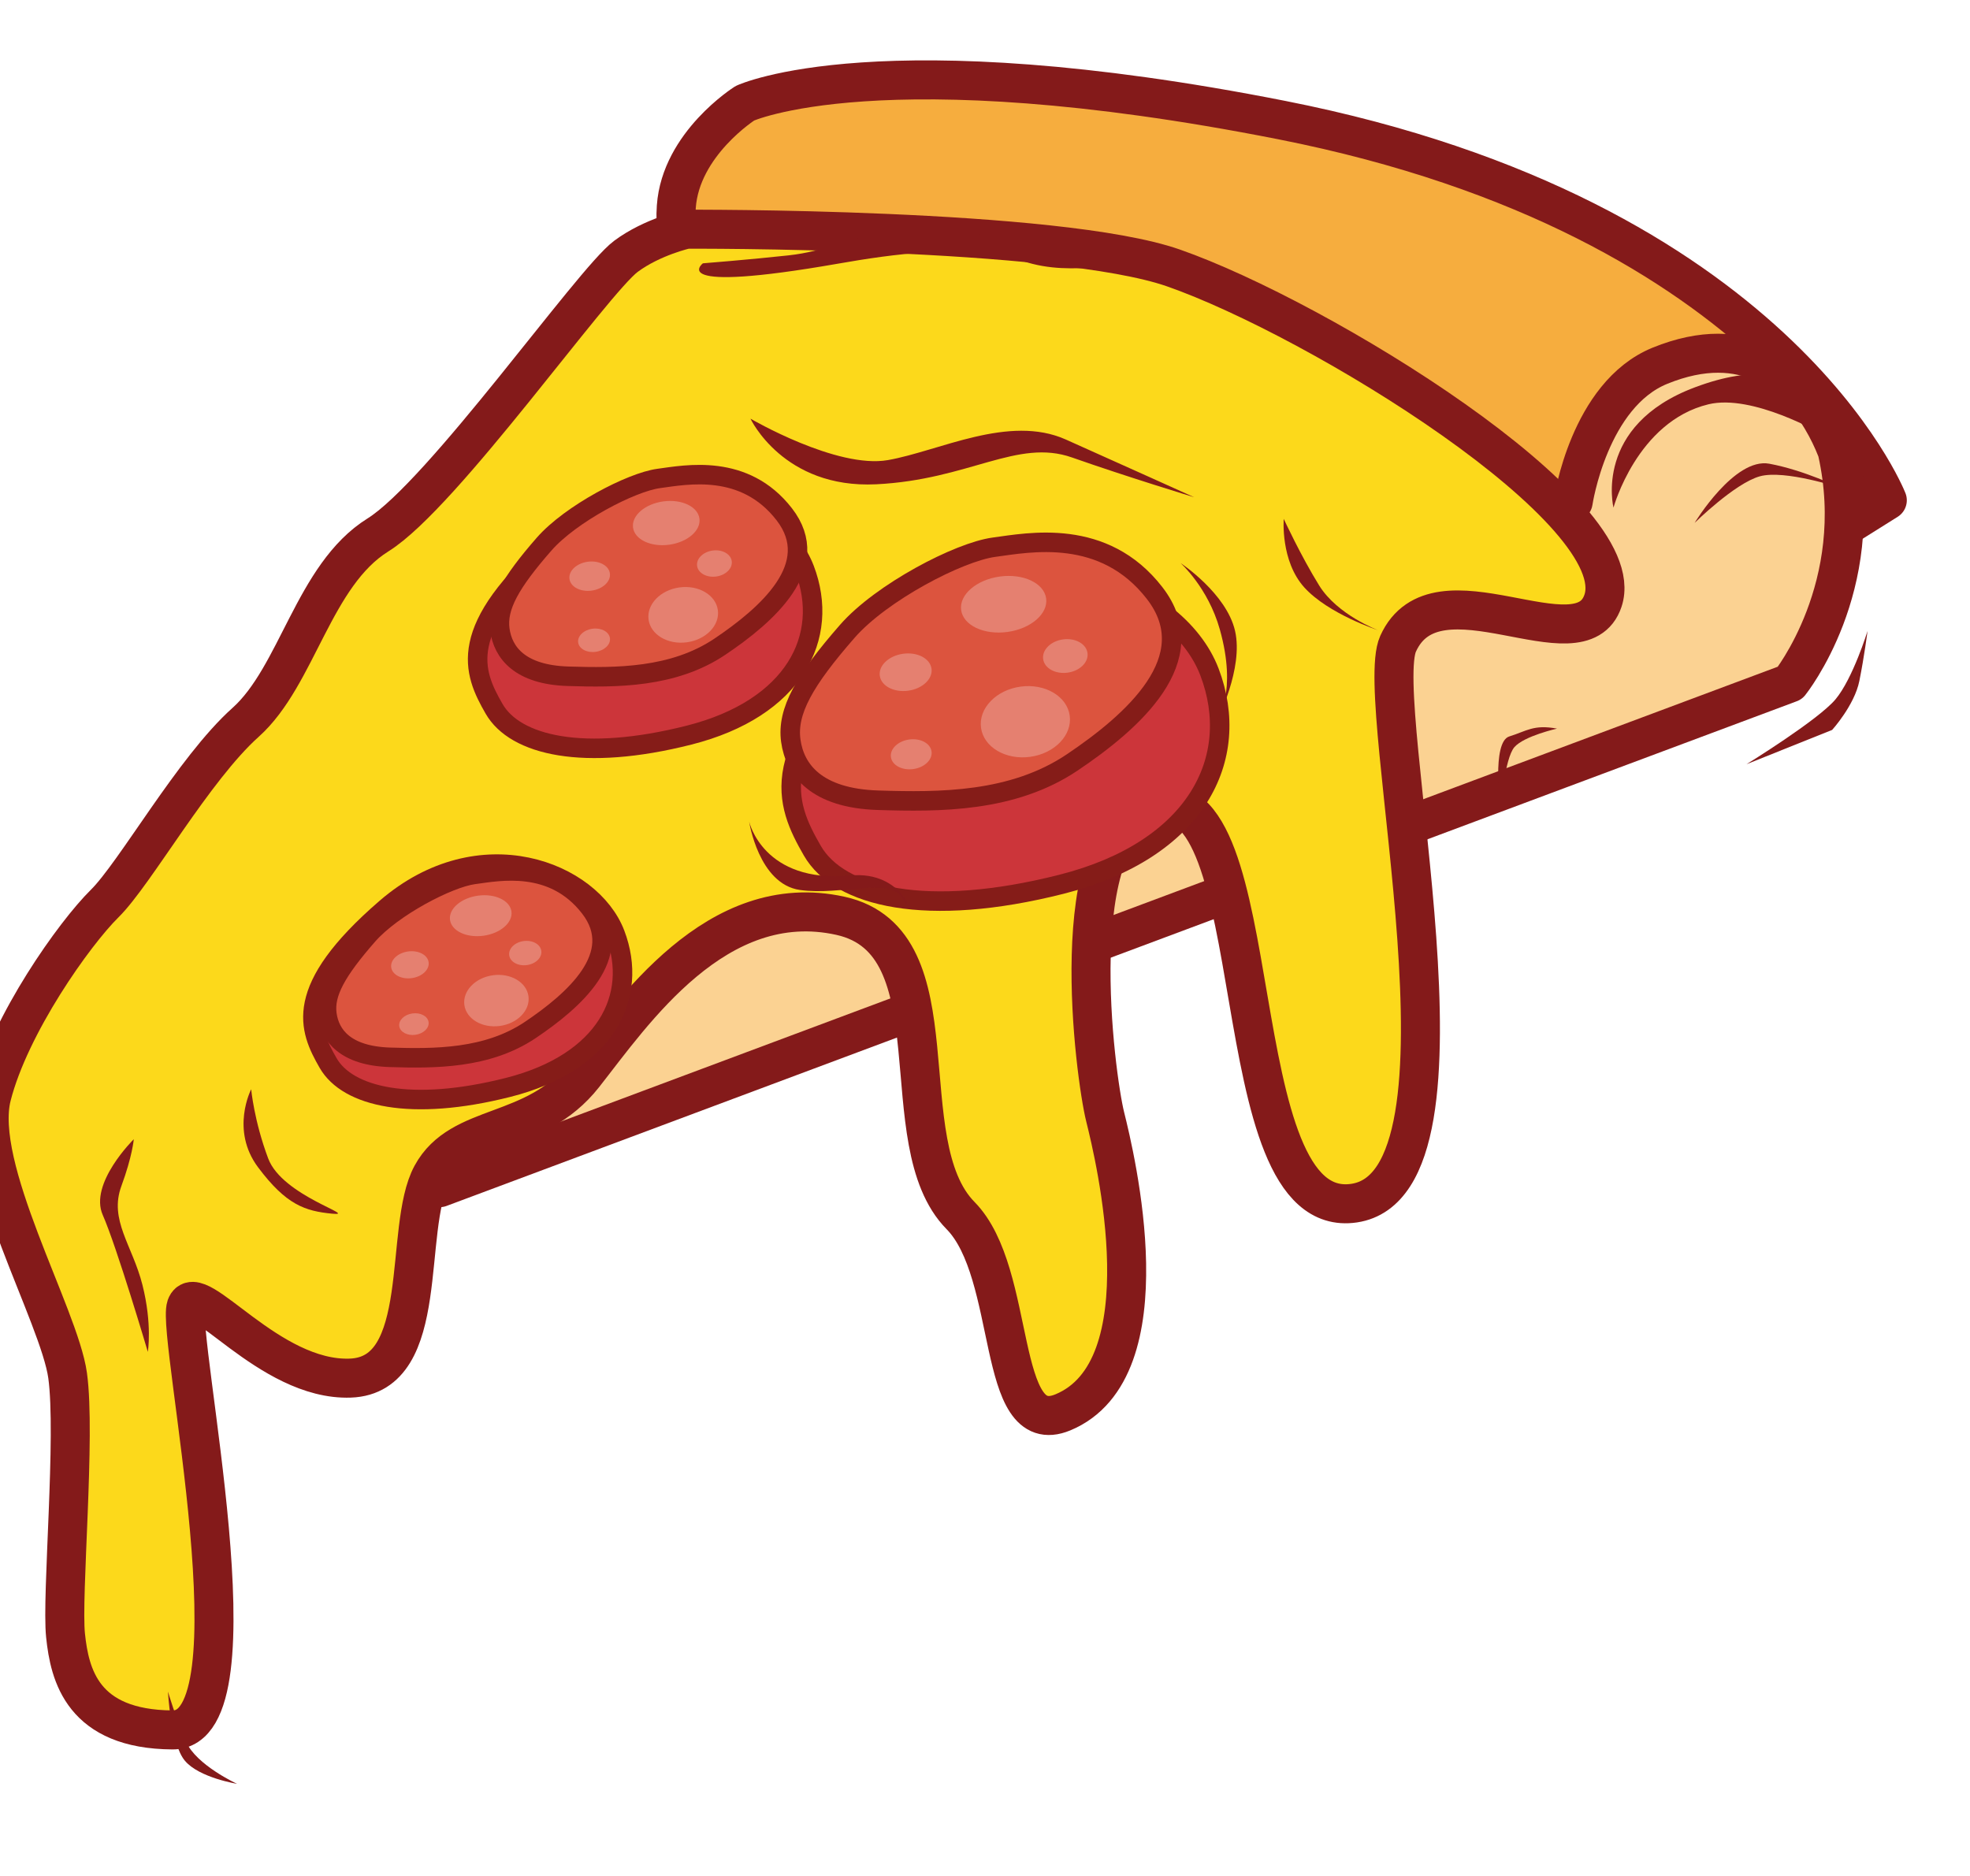
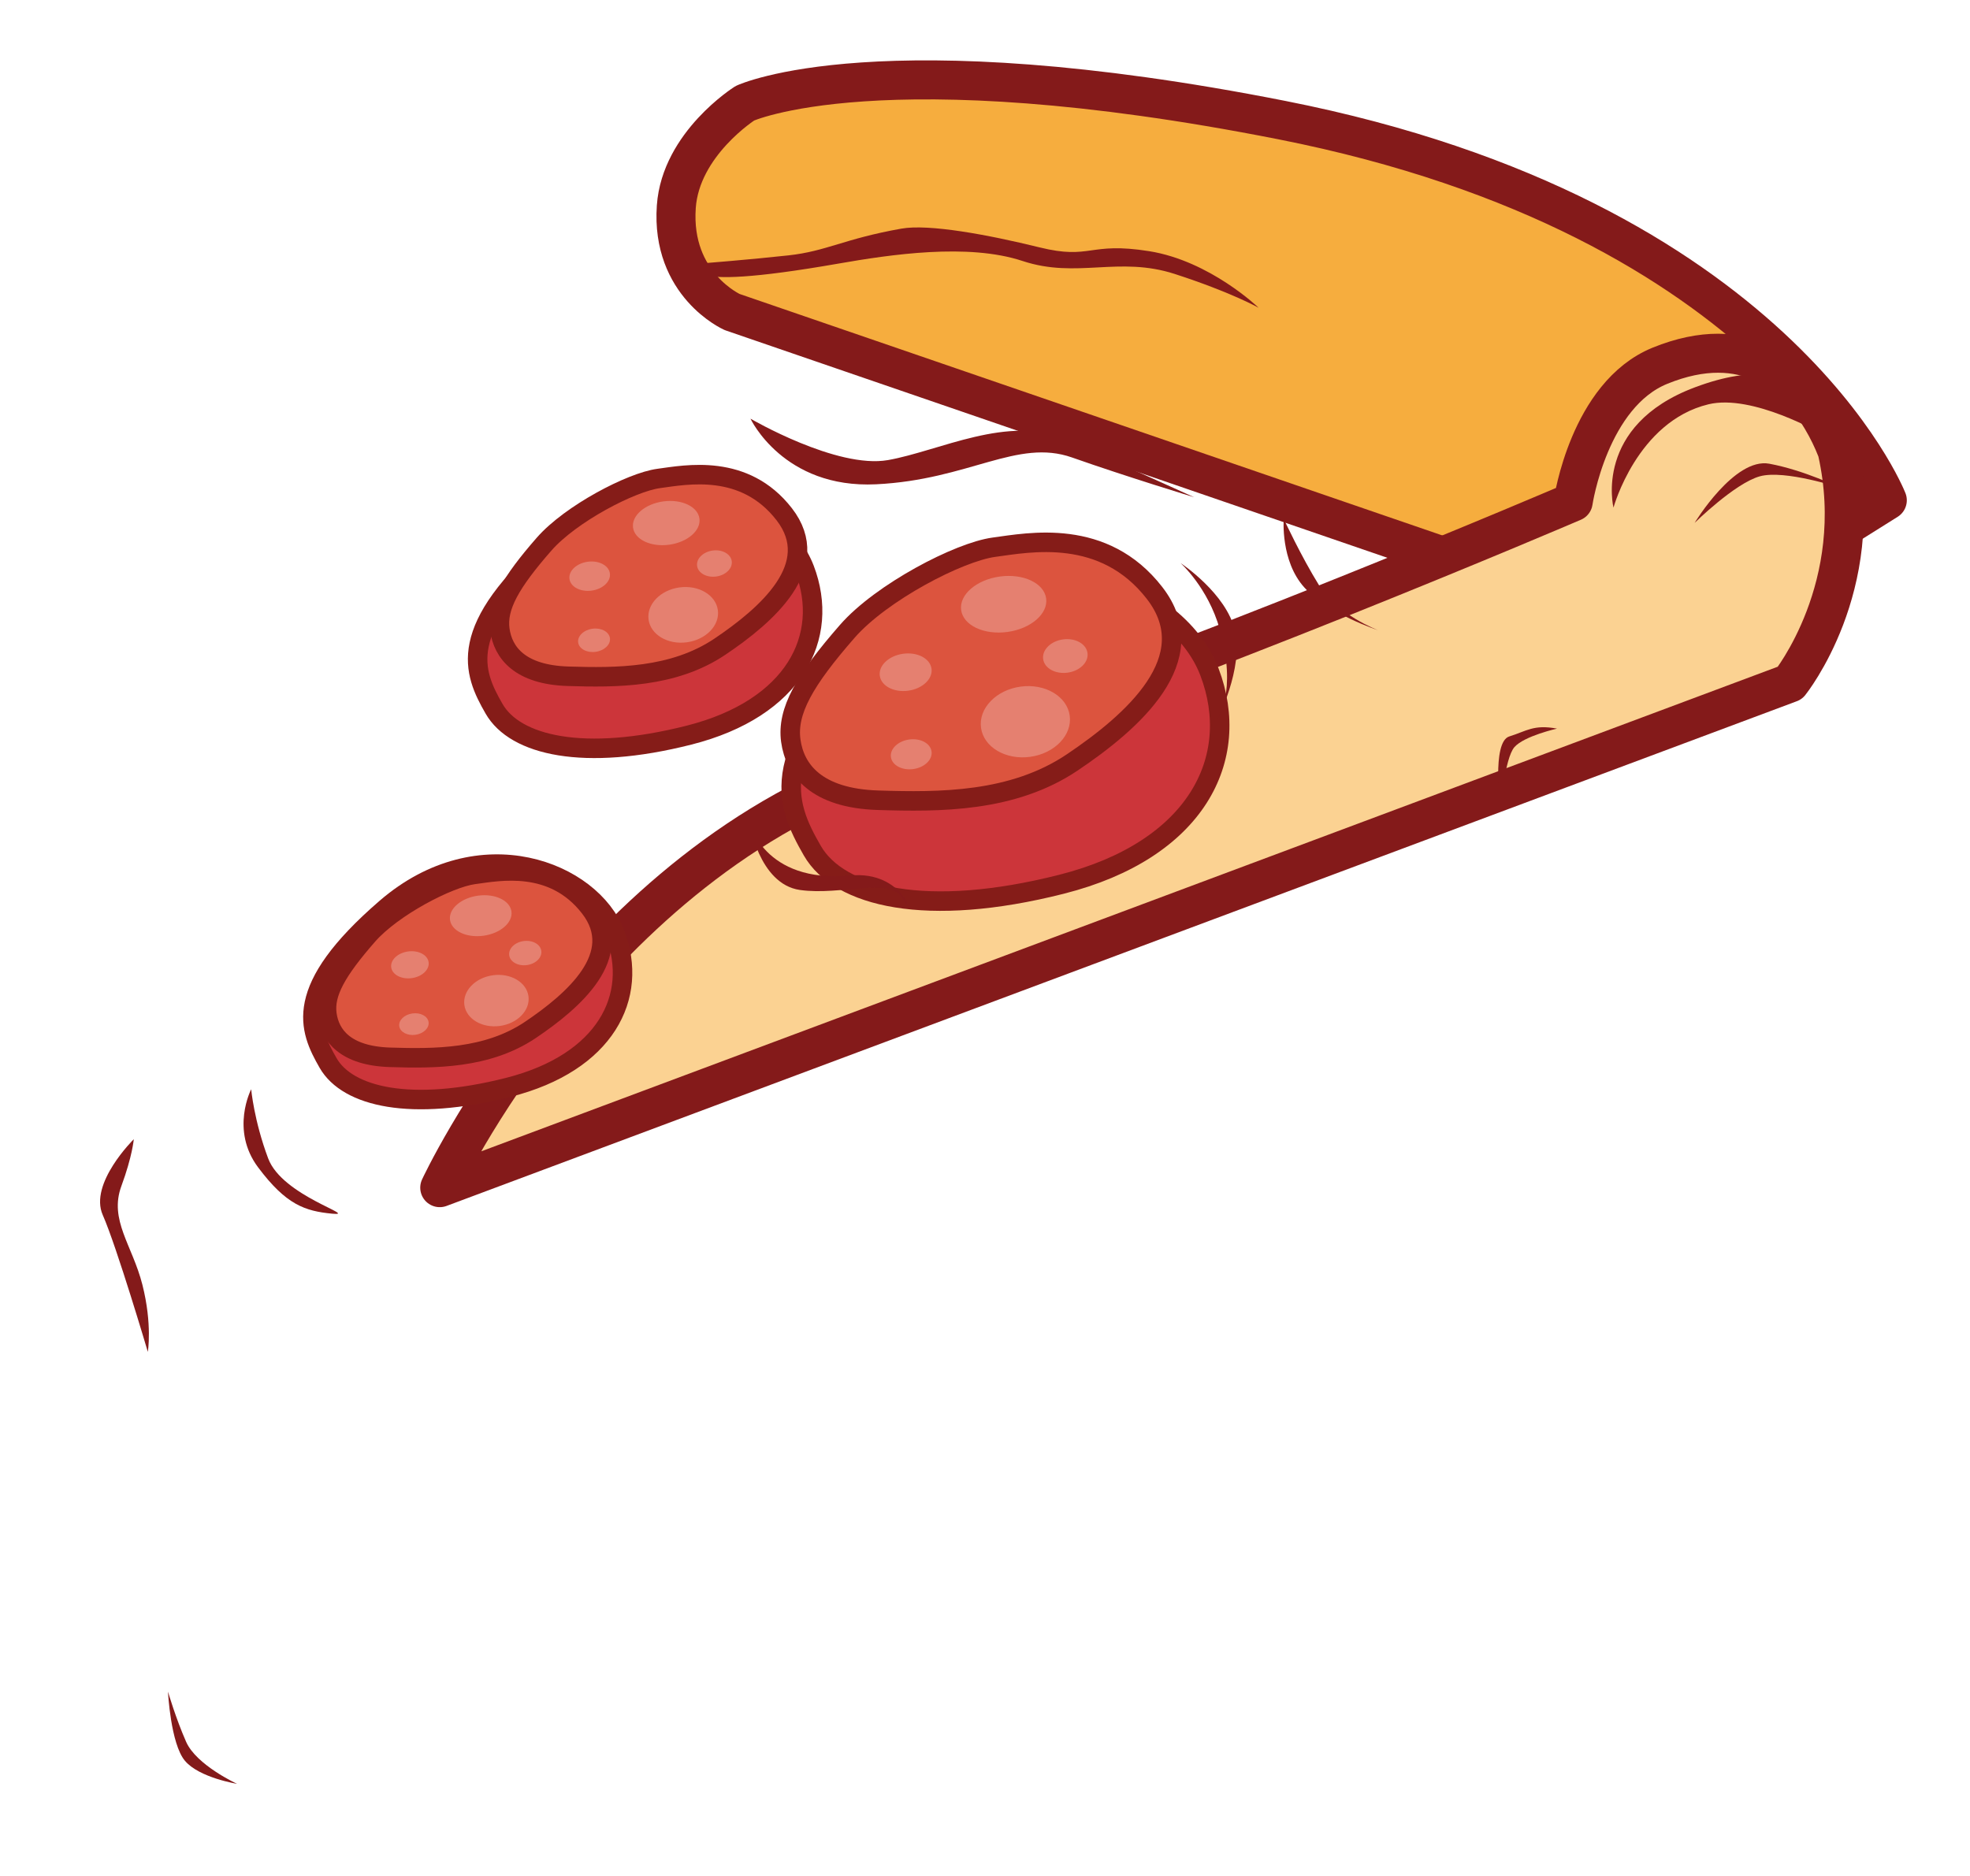
<svg xmlns="http://www.w3.org/2000/svg" width="505px" height="481px">
  <defs>
    <filter id="Filter_0">
      <feOffset in="SourceAlpha" dx="-16.712" dy="-19.917" />
      <feGaussianBlur result="blurOut" stdDeviation="0" />
      <feFlood flood-color="rgb(246, 192, 122)" result="floodOut" />
      <feComposite operator="out" in="floodOut" in2="blurOut" result="compOut" />
      <feComposite operator="in" in="compOut" in2="SourceAlpha" />
      <feComponentTransfer>
        <feFuncA type="linear" slope="1" />
      </feComponentTransfer>
      <feBlend mode="normal" in2="SourceGraphic" />
    </filter>
    <filter id="Filter_1">
      <feOffset in="SourceAlpha" dx="-18.641" dy="-22.215" />
      <feGaussianBlur result="blurOut" stdDeviation="0" />
      <feFlood flood-color="rgb(254, 196, 52)" result="floodOut" />
      <feComposite operator="out" in="floodOut" in2="blurOut" result="compOut" />
      <feComposite operator="in" in="compOut" in2="SourceAlpha" />
      <feComponentTransfer>
        <feFuncA type="linear" slope="1" />
      </feComponentTransfer>
      <feBlend mode="normal" in2="SourceGraphic" />
    </filter>
    <filter filterUnits="userSpaceOnUse" id="Filter_2" x="117px" y="114px" width="99px" height="84px">
      <feOffset in="SourceAlpha" dx="-1.812" dy="6.761" />
      <feGaussianBlur result="blurOut" stdDeviation="0" />
      <feFlood flood-color="rgb(255, 184, 49)" result="floodOut" />
      <feComposite operator="atop" in="floodOut" in2="blurOut" />
      <feComponentTransfer>
        <feFuncA type="linear" slope="1" />
      </feComponentTransfer>
      <feMerge>
        <feMergeNode />
        <feMergeNode in="SourceGraphic" />
      </feMerge>
    </filter>
    <filter filterUnits="userSpaceOnUse" id="Filter_3" x="192px" y="131px" width="126px" height="106px">
      <feOffset in="SourceAlpha" dx="5.071" dy="10.876" />
      <feGaussianBlur result="blurOut" stdDeviation="0" />
      <feFlood flood-color="rgb(255, 184, 49)" result="floodOut" />
      <feComposite operator="atop" in="floodOut" in2="blurOut" />
      <feComponentTransfer>
        <feFuncA type="linear" slope="1" />
      </feComponentTransfer>
      <feMerge>
        <feMergeNode />
        <feMergeNode in="SourceGraphic" />
      </feMerge>
    </filter>
  </defs>
  <path fill-rule="evenodd" stroke="rgb(132, 26, 26)" stroke-width="10px" stroke-linecap="round" stroke-linejoin="round" fill="rgb(246, 173, 62)" d="M483.802,128.261 C483.802,128.261 455.406,55.818 328.600,30.793 C225.543,10.456 190.967,26.464 190.967,26.464 C190.967,26.464 174.494,36.855 173.367,52.999 C171.971,72.998 187.676,79.994 187.676,79.994 L428.697,162.823 L483.802,128.261 Z" />
  <g filter="url(#Filter_0)">
    <path fill-rule="evenodd" stroke="rgb(132, 26, 26)" stroke-width="10px" stroke-linecap="round" stroke-linejoin="round" fill="rgb(251, 210, 146)" d="M442.239,113.681 C424.023,121.090 419.992,148.573 419.992,148.573 C419.992,148.573 321.699,190.765 244.884,215.961 C168.069,241.158 129.438,324.405 129.438,324.405 L475.565,195.013 C475.565,195.013 495.390,170.309 487.707,135.756 C493.253,160.700 486.559,95.657 442.239,113.681 Z" />
  </g>
  <g filter="url(#Filter_1)">
-     <path fill-rule="evenodd" stroke="rgb(132, 26, 26)" stroke-width="10px" stroke-linecap="round" stroke-linejoin="round" fill="rgb(252, 217, 27)" d="M429.564,176.215 C423.826,193.457 386.793,165.636 377.032,187.264 C370.165,202.479 400.440,325.509 365.772,330.670 C331.105,335.831 345.299,220.174 314.179,228.676 C290.902,235.035 299.382,298.261 301.942,308.522 C304.503,318.783 317.666,373.333 291.082,384.318 C273.762,391.475 279.494,348.701 264.876,333.860 C246.367,315.067 264.373,263.696 234.094,257.006 C202.261,249.972 180.886,281.833 168.269,297.860 C155.651,313.888 136.730,309.776 129.308,323.458 C121.886,337.140 129.370,374.767 108.446,375.531 C87.522,376.295 68.941,349.763 66.365,357.162 C63.788,364.561 85.988,465.871 62.883,465.727 C39.779,465.582 36.499,451.625 35.441,441.495 C34.383,431.364 38.126,390.276 35.970,374.832 C33.814,359.388 11.819,321.589 16.516,303.184 C21.212,284.779 37.654,261.580 45.475,253.863 C53.296,246.146 68.261,219.340 81.583,207.424 C94.906,195.508 98.986,169.656 115.538,159.349 C132.090,149.043 170.508,94.310 179.110,87.921 C185.867,82.903 194.567,80.981 194.567,80.981 C194.567,80.981 289.700,80.517 319.455,90.914 C356.585,103.888 437.194,153.292 429.564,176.215 Z" />
-   </g>
+     </g>
  <path fill-rule="evenodd" stroke="rgb(133, 28, 24)" stroke-width="5px" stroke-linecap="round" stroke-linejoin="miter" fill="rgb(204, 53, 58)" d="M84.117,272.540 C79.133,263.873 74.748,253.738 98.910,232.858 C123.073,211.978 151.597,223.431 157.695,239.459 C163.792,255.487 155.271,272.441 130.298,278.773 C105.325,285.106 89.100,281.207 84.117,272.540 Z" />
  <path fill-rule="evenodd" stroke="rgb(133, 28, 24)" stroke-width="5px" stroke-linecap="round" stroke-linejoin="round" fill="rgb(220, 84, 62)" d="M83.800,260.031 C84.545,265.480 88.568,270.712 99.955,271.070 C111.341,271.428 124.907,271.488 135.955,264.052 C147.002,256.616 160.605,244.836 151.188,232.679 C141.771,220.521 127.940,223.324 121.436,224.197 C114.931,225.070 100.578,232.559 94.277,239.768 C86.341,248.848 83.054,254.582 83.800,260.031 Z" />
  <path fill-rule="evenodd" opacity="0.259" fill="rgb(255, 255, 255)" d="M135.069,247.424 C132.796,247.735 130.765,246.609 130.533,244.908 C130.300,243.208 131.954,241.577 134.226,241.266 C136.499,240.955 138.530,242.082 138.763,243.782 C138.995,245.483 137.342,247.113 135.069,247.424 ZM123.936,239.900 C119.587,240.495 115.747,238.678 115.359,235.841 C114.971,233.004 118.182,230.222 122.531,229.627 C126.880,229.032 130.720,230.849 131.108,233.686 C131.496,236.523 128.285,239.305 123.936,239.900 ZM105.549,250.770 C102.901,251.132 100.544,249.895 100.286,248.007 C100.027,246.118 101.965,244.293 104.614,243.931 C107.262,243.569 109.619,244.806 109.877,246.694 C110.136,248.583 108.198,250.407 105.549,250.770 ZM105.732,259.822 C107.809,259.538 109.660,260.534 109.867,262.046 C110.074,263.559 108.558,265.015 106.482,265.299 C104.405,265.583 102.554,264.587 102.347,263.075 C102.140,261.563 103.656,260.106 105.732,259.822 ZM126.363,250.033 C130.900,249.412 134.977,251.818 135.468,255.407 C135.959,258.996 132.679,262.408 128.142,263.029 C123.605,263.650 119.528,261.244 119.037,257.655 C118.546,254.066 121.826,250.653 126.363,250.033 Z" />
  <g filter="url(#Filter_2)">
    <path fill-rule="evenodd" stroke="rgb(133, 28, 24)" stroke-width="5px" stroke-linecap="round" stroke-linejoin="miter" fill="rgb(204, 53, 58)" d="M128.474,174.967 C123.082,165.591 118.338,154.626 144.478,132.037 C170.619,109.448 201.478,121.838 208.075,139.178 C214.672,156.518 205.453,174.860 178.436,181.711 C151.418,188.562 133.865,184.343 128.474,174.967 Z" />
  </g>
  <path fill-rule="evenodd" stroke="rgb(133, 28, 24)" stroke-width="5px" stroke-linecap="round" stroke-linejoin="round" fill="rgb(220, 84, 62)" d="M128.131,161.434 C128.937,167.329 133.290,172.990 145.608,173.377 C157.927,173.765 172.604,173.830 184.555,165.785 C196.507,157.740 211.223,144.995 201.035,131.843 C190.848,118.690 175.884,121.722 168.847,122.667 C161.811,123.612 146.283,131.714 139.466,139.513 C130.880,149.336 127.324,155.539 128.131,161.434 Z" />
  <path fill-rule="evenodd" opacity="0.259" fill="rgb(255, 255, 255)" d="M183.595,147.805 C181.142,148.141 178.950,146.922 178.698,145.083 C178.447,143.243 180.231,141.480 182.683,141.145 C185.136,140.809 187.328,142.028 187.580,143.867 C187.831,145.707 186.047,147.470 183.595,147.805 ZM171.547,139.653 C166.846,140.296 162.695,138.332 162.276,135.266 C161.856,132.201 165.327,129.194 170.028,128.551 C174.728,127.908 178.879,129.871 179.298,132.937 C179.718,136.003 176.247,139.009 171.547,139.653 ZM152.685,167.114 C150.437,167.422 148.433,166.346 148.210,164.711 C147.986,163.076 149.627,161.501 151.875,161.193 C154.123,160.886 156.127,161.962 156.351,163.597 C156.575,165.232 154.934,166.806 152.685,167.114 ZM151.669,151.420 C148.808,151.811 146.261,150.472 145.982,148.428 C145.702,146.385 147.795,144.410 150.656,144.019 C153.517,143.627 156.064,144.967 156.343,147.011 C156.623,149.054 154.530,151.028 151.669,151.420 ZM174.176,150.602 C179.081,149.931 183.488,152.535 184.019,156.418 C184.551,160.301 181.005,163.993 176.100,164.664 C171.195,165.335 166.788,162.732 166.257,158.848 C165.725,154.965 169.271,151.273 174.176,150.602 Z" />
  <g filter="url(#Filter_3)">
    <path fill-rule="evenodd" stroke="rgb(133, 28, 24)" stroke-width="5px" stroke-linecap="round" stroke-linejoin="miter" fill="rgb(204, 53, 58)" d="M203.151,207.196 C196.254,195.202 190.186,181.176 223.624,152.280 C257.063,123.385 296.537,139.235 304.975,161.416 C313.414,183.596 301.621,207.058 267.061,215.822 C232.501,224.586 210.048,219.189 203.151,207.196 Z" />
  </g>
  <path fill-rule="evenodd" stroke="rgb(133, 28, 24)" stroke-width="5px" stroke-linecap="round" stroke-linejoin="round" fill="rgb(220, 84, 62)" d="M202.713,189.884 C203.744,197.425 209.312,204.666 225.070,205.162 C240.827,205.657 259.601,205.740 274.890,195.449 C290.178,185.159 309.003,168.856 295.971,152.032 C282.939,135.208 263.798,139.086 254.797,140.294 C245.795,141.503 225.932,151.867 217.212,161.843 C206.229,174.409 201.681,182.344 202.713,189.884 Z" />
  <path fill-rule="evenodd" opacity="0.259" fill="rgb(255, 255, 255)" d="M273.673,172.454 C270.534,172.884 267.728,171.323 267.406,168.969 C267.084,166.615 269.367,164.358 272.507,163.928 C275.646,163.499 278.452,165.059 278.774,167.413 C279.096,169.768 276.812,172.025 273.673,172.454 ZM258.252,162.018 C252.235,162.842 246.922,160.328 246.385,156.404 C245.848,152.480 250.290,148.632 256.307,147.808 C262.324,146.985 267.637,149.499 268.174,153.423 C268.711,157.347 264.268,161.195 258.252,162.018 ZM234.109,197.169 C231.232,197.563 228.667,196.186 228.380,194.093 C228.094,192.000 230.195,189.984 233.072,189.591 C235.950,189.197 238.515,190.574 238.801,192.667 C239.087,194.760 236.987,196.775 234.109,197.169 ZM232.808,177.081 C229.146,177.582 225.887,175.867 225.529,173.251 C225.171,170.635 227.849,168.109 231.512,167.607 C235.174,167.106 238.433,168.821 238.791,171.437 C239.149,174.053 236.471,176.580 232.808,177.081 ZM261.617,176.034 C267.895,175.175 273.536,178.508 274.217,183.478 C274.897,188.449 270.358,193.174 264.080,194.033 C257.802,194.892 252.161,191.560 251.480,186.589 C250.800,181.619 255.339,176.893 261.617,176.034 Z" />
  <path fill-rule="evenodd" fill="rgb(132, 26, 26)" d="M467.000,111.258 C467.000,111.258 466.220,87.409 434.481,99.302 C408.354,109.092 413.610,130.145 413.610,130.145 C413.610,130.145 419.638,108.058 437.971,103.649 C449.265,100.934 467.000,111.258 467.000,111.258 Z" />
  <path fill-rule="evenodd" fill="rgb(132, 26, 26)" d="M180.177,67.509 C180.177,67.509 170.067,75.417 214.930,67.579 C228.264,65.249 248.147,62.283 262.127,66.911 C276.106,71.539 286.717,65.559 301.187,70.252 C315.657,74.945 322.636,78.898 322.636,78.898 C322.636,78.898 310.202,66.892 294.595,64.398 C278.989,61.905 279.771,66.696 266.474,63.421 C253.178,60.146 238.108,57.366 231.074,58.614 C216.314,61.232 211.933,64.397 202.096,65.475 C192.258,66.552 180.177,67.509 180.177,67.509 Z" />
  <path fill-rule="evenodd" fill="rgb(132, 26, 26)" d="M192.383,107.337 C192.383,107.337 200.787,125.323 224.602,124.160 C248.417,122.996 260.775,112.347 274.811,117.289 C288.846,122.232 306.122,127.481 306.122,127.481 C306.122,127.481 287.799,119.202 273.215,112.682 C258.631,106.162 240.735,115.654 227.613,117.957 C214.491,120.260 192.383,107.337 192.383,107.337 Z" />
  <path fill-rule="evenodd" fill="rgb(132, 26, 26)" d="M302.642,144.364 C302.642,144.364 309.668,150.634 312.683,161.326 C317.254,177.533 312.005,184.580 312.005,184.580 C312.005,184.580 318.811,171.402 316.602,161.755 C314.394,152.108 302.642,144.364 302.642,144.364 Z" />
  <path fill-rule="evenodd" fill="rgb(132, 26, 26)" d="M329.078,133.026 C329.078,133.026 328.203,143.833 334.383,150.636 C340.562,157.440 353.249,161.566 353.249,161.566 C353.249,161.566 342.856,157.667 338.172,150.118 C333.488,142.568 329.078,133.026 329.078,133.026 Z" />
  <path fill-rule="evenodd" fill="rgb(132, 26, 26)" d="M192.043,210.646 C192.043,210.646 194.468,226.654 205.056,228.167 C215.643,229.680 228.243,224.728 231.412,230.351 C234.580,235.973 231.452,223.179 218.059,224.457 C195.614,226.599 192.043,210.646 192.043,210.646 Z" />
  <path fill-rule="evenodd" fill="rgb(132, 26, 26)" d="M64.391,279.262 C64.391,279.262 58.969,289.680 66.166,299.285 C73.363,308.891 78.177,310.489 85.162,311.162 C92.148,311.835 72.389,306.700 68.749,297.002 C65.108,287.303 64.391,279.262 64.391,279.262 Z" />
  <path fill-rule="evenodd" fill="rgb(132, 26, 26)" d="M34.296,292.065 C34.296,292.065 22.766,303.411 26.338,311.490 C29.910,319.570 37.895,346.582 37.895,346.582 C37.895,346.582 39.078,339.552 36.509,329.400 C33.940,319.248 27.906,312.798 31.114,304.081 C33.949,296.381 34.296,292.065 34.296,292.065 Z" />
  <path fill-rule="evenodd" fill="rgb(132, 26, 26)" d="M47.417,451.437 C51.105,455.795 60.769,457.330 60.769,457.330 C60.769,457.330 50.364,452.559 47.716,446.571 C45.069,440.582 43.060,433.697 43.060,433.697 C43.060,433.697 43.730,447.079 47.417,451.437 Z" />
  <path fill-rule="evenodd" fill="rgb(132, 26, 26)" d="M434.411,134.054 C434.411,134.054 444.593,117.217 453.567,118.887 C462.542,120.557 471.786,125.079 471.786,125.079 C471.786,125.079 457.523,120.334 451.114,122.118 C444.705,123.901 434.411,134.054 434.411,134.054 Z" />
-   <path fill-rule="evenodd" fill="rgb(132, 26, 26)" d="M469.661,187.135 C469.661,187.135 475.372,180.832 476.632,174.600 C477.892,168.368 478.736,161.766 478.736,161.766 C478.736,161.766 474.986,173.966 470.519,179.297 C466.053,184.627 447.703,195.930 447.703,195.930 L469.661,187.135 Z" />
  <path fill-rule="evenodd" fill="rgb(132, 26, 26)" d="M384.621,207.457 C384.621,207.457 382.326,190.218 386.894,188.809 C391.310,187.447 393.130,185.670 399.130,186.801 C399.130,186.801 390.767,188.673 388.231,191.522 C385.694,194.370 384.621,207.457 384.621,207.457 Z" />
</svg>